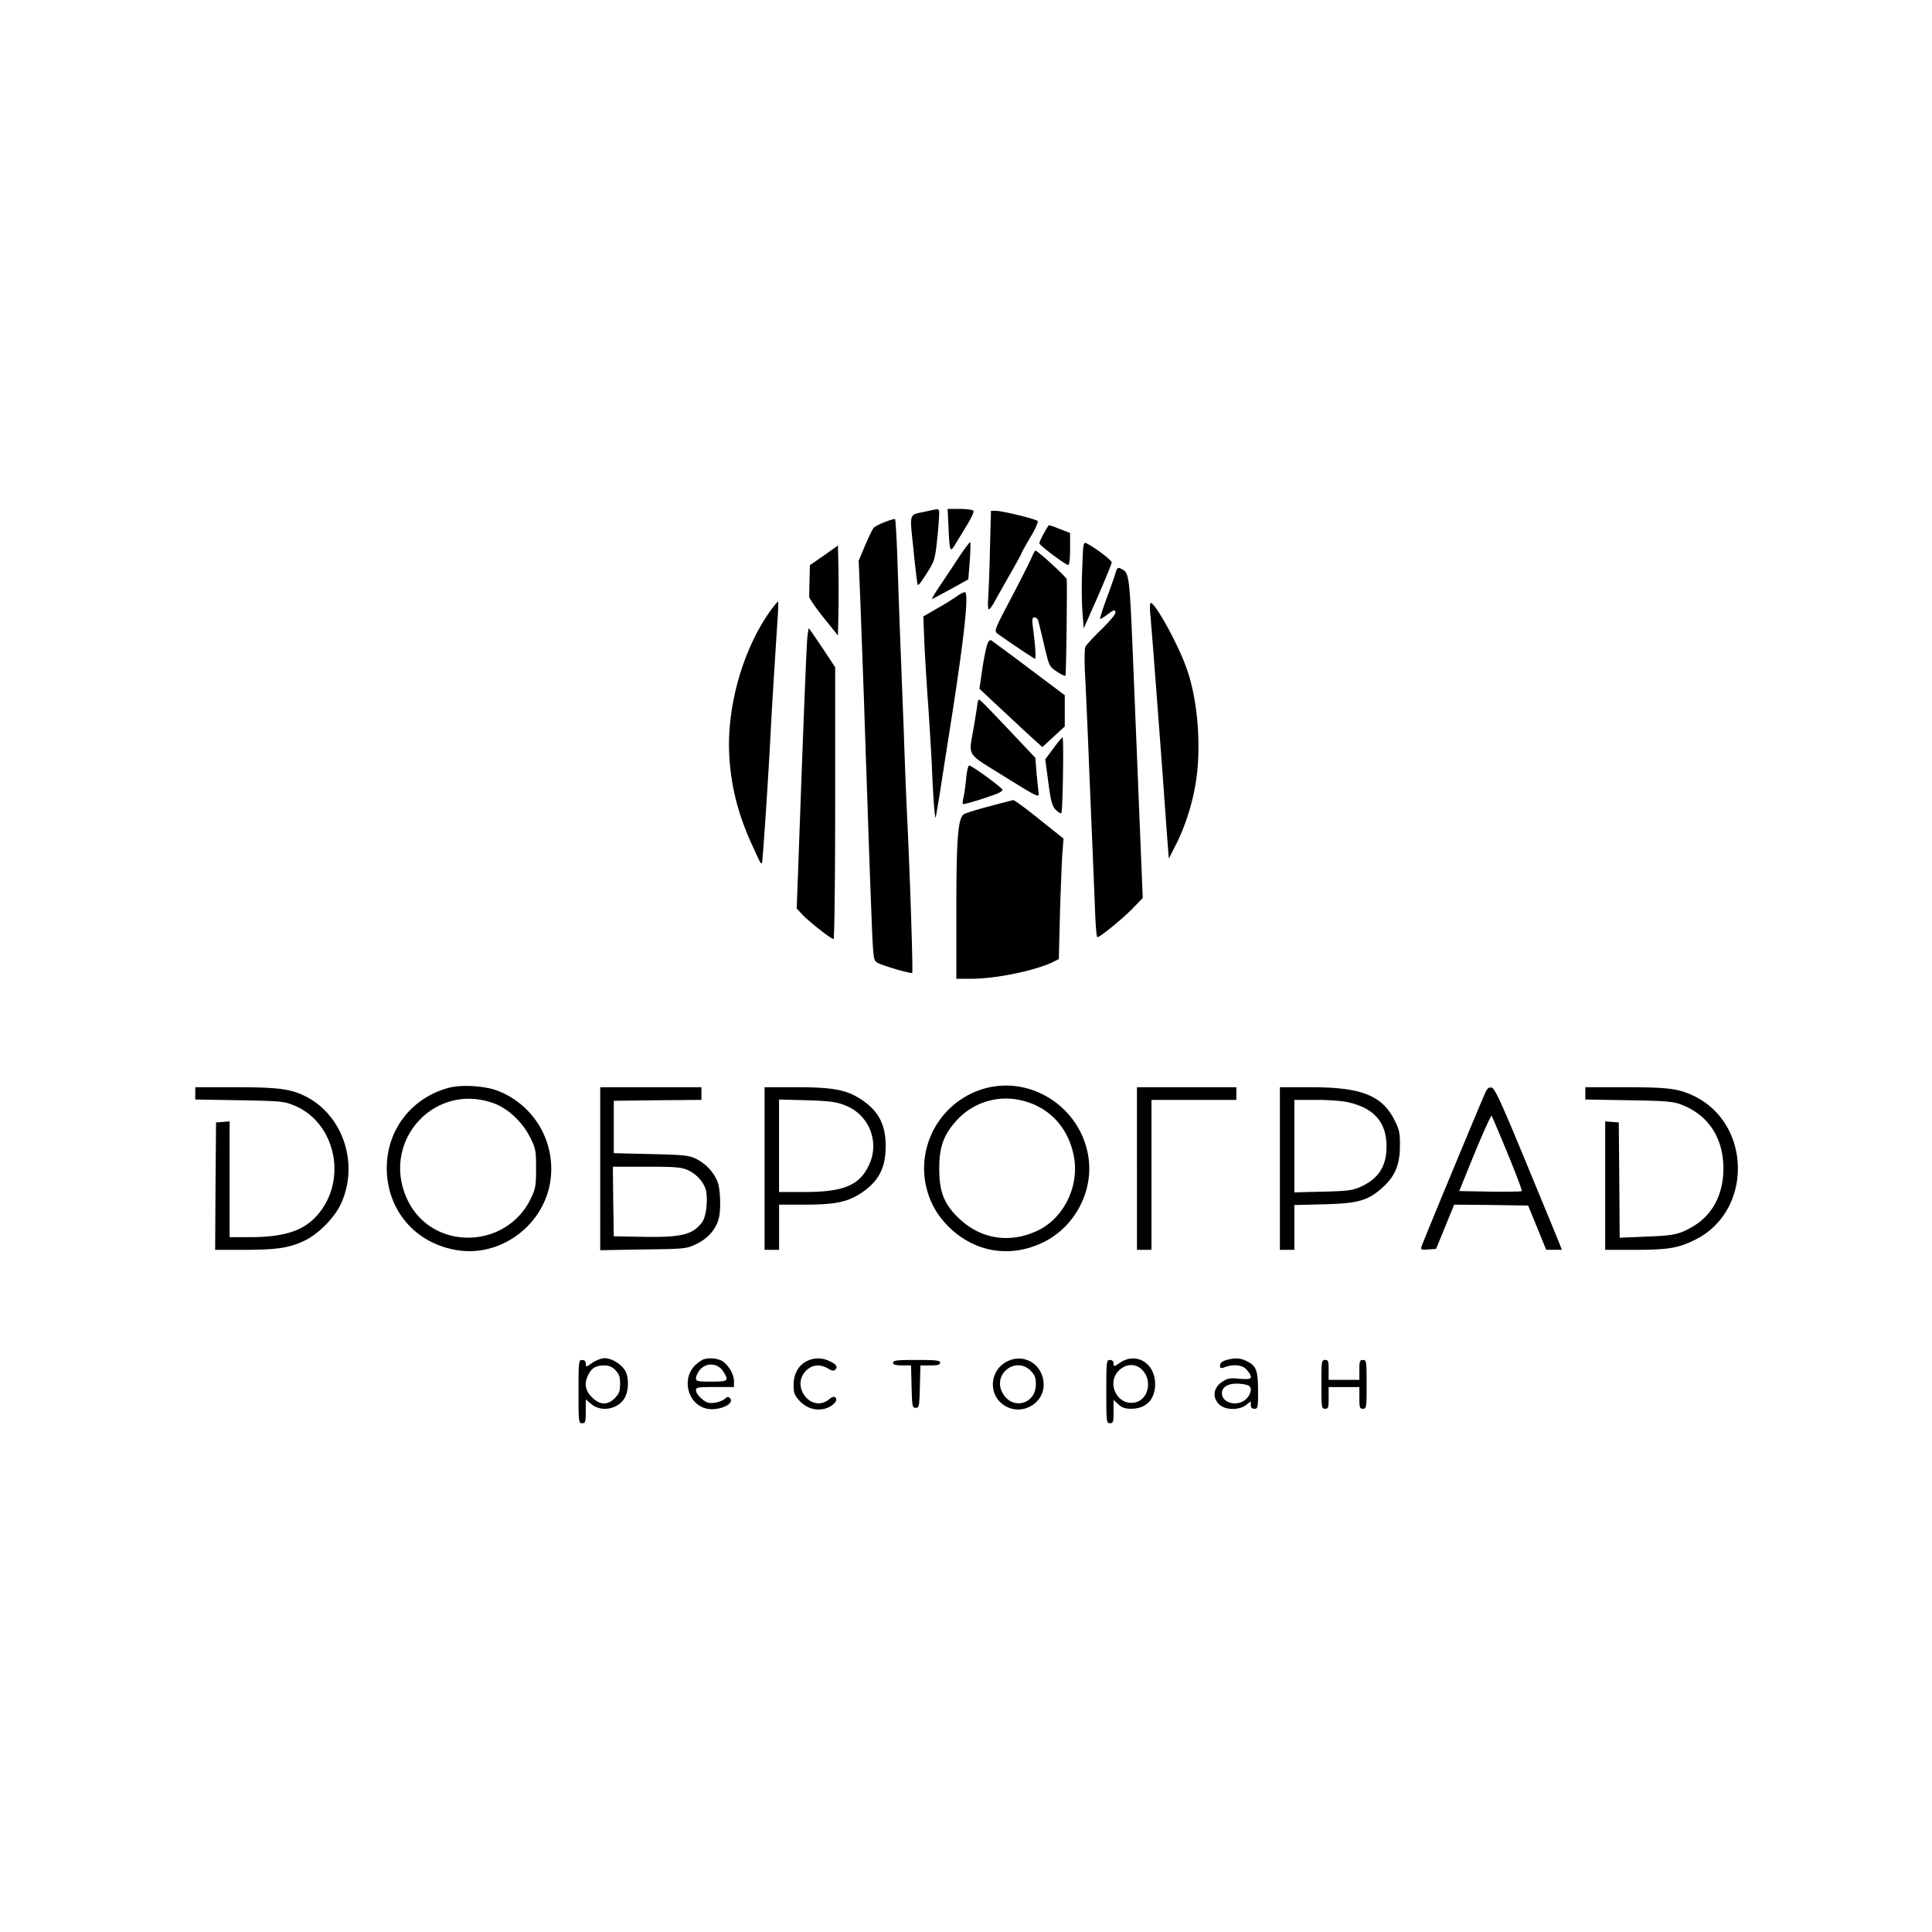
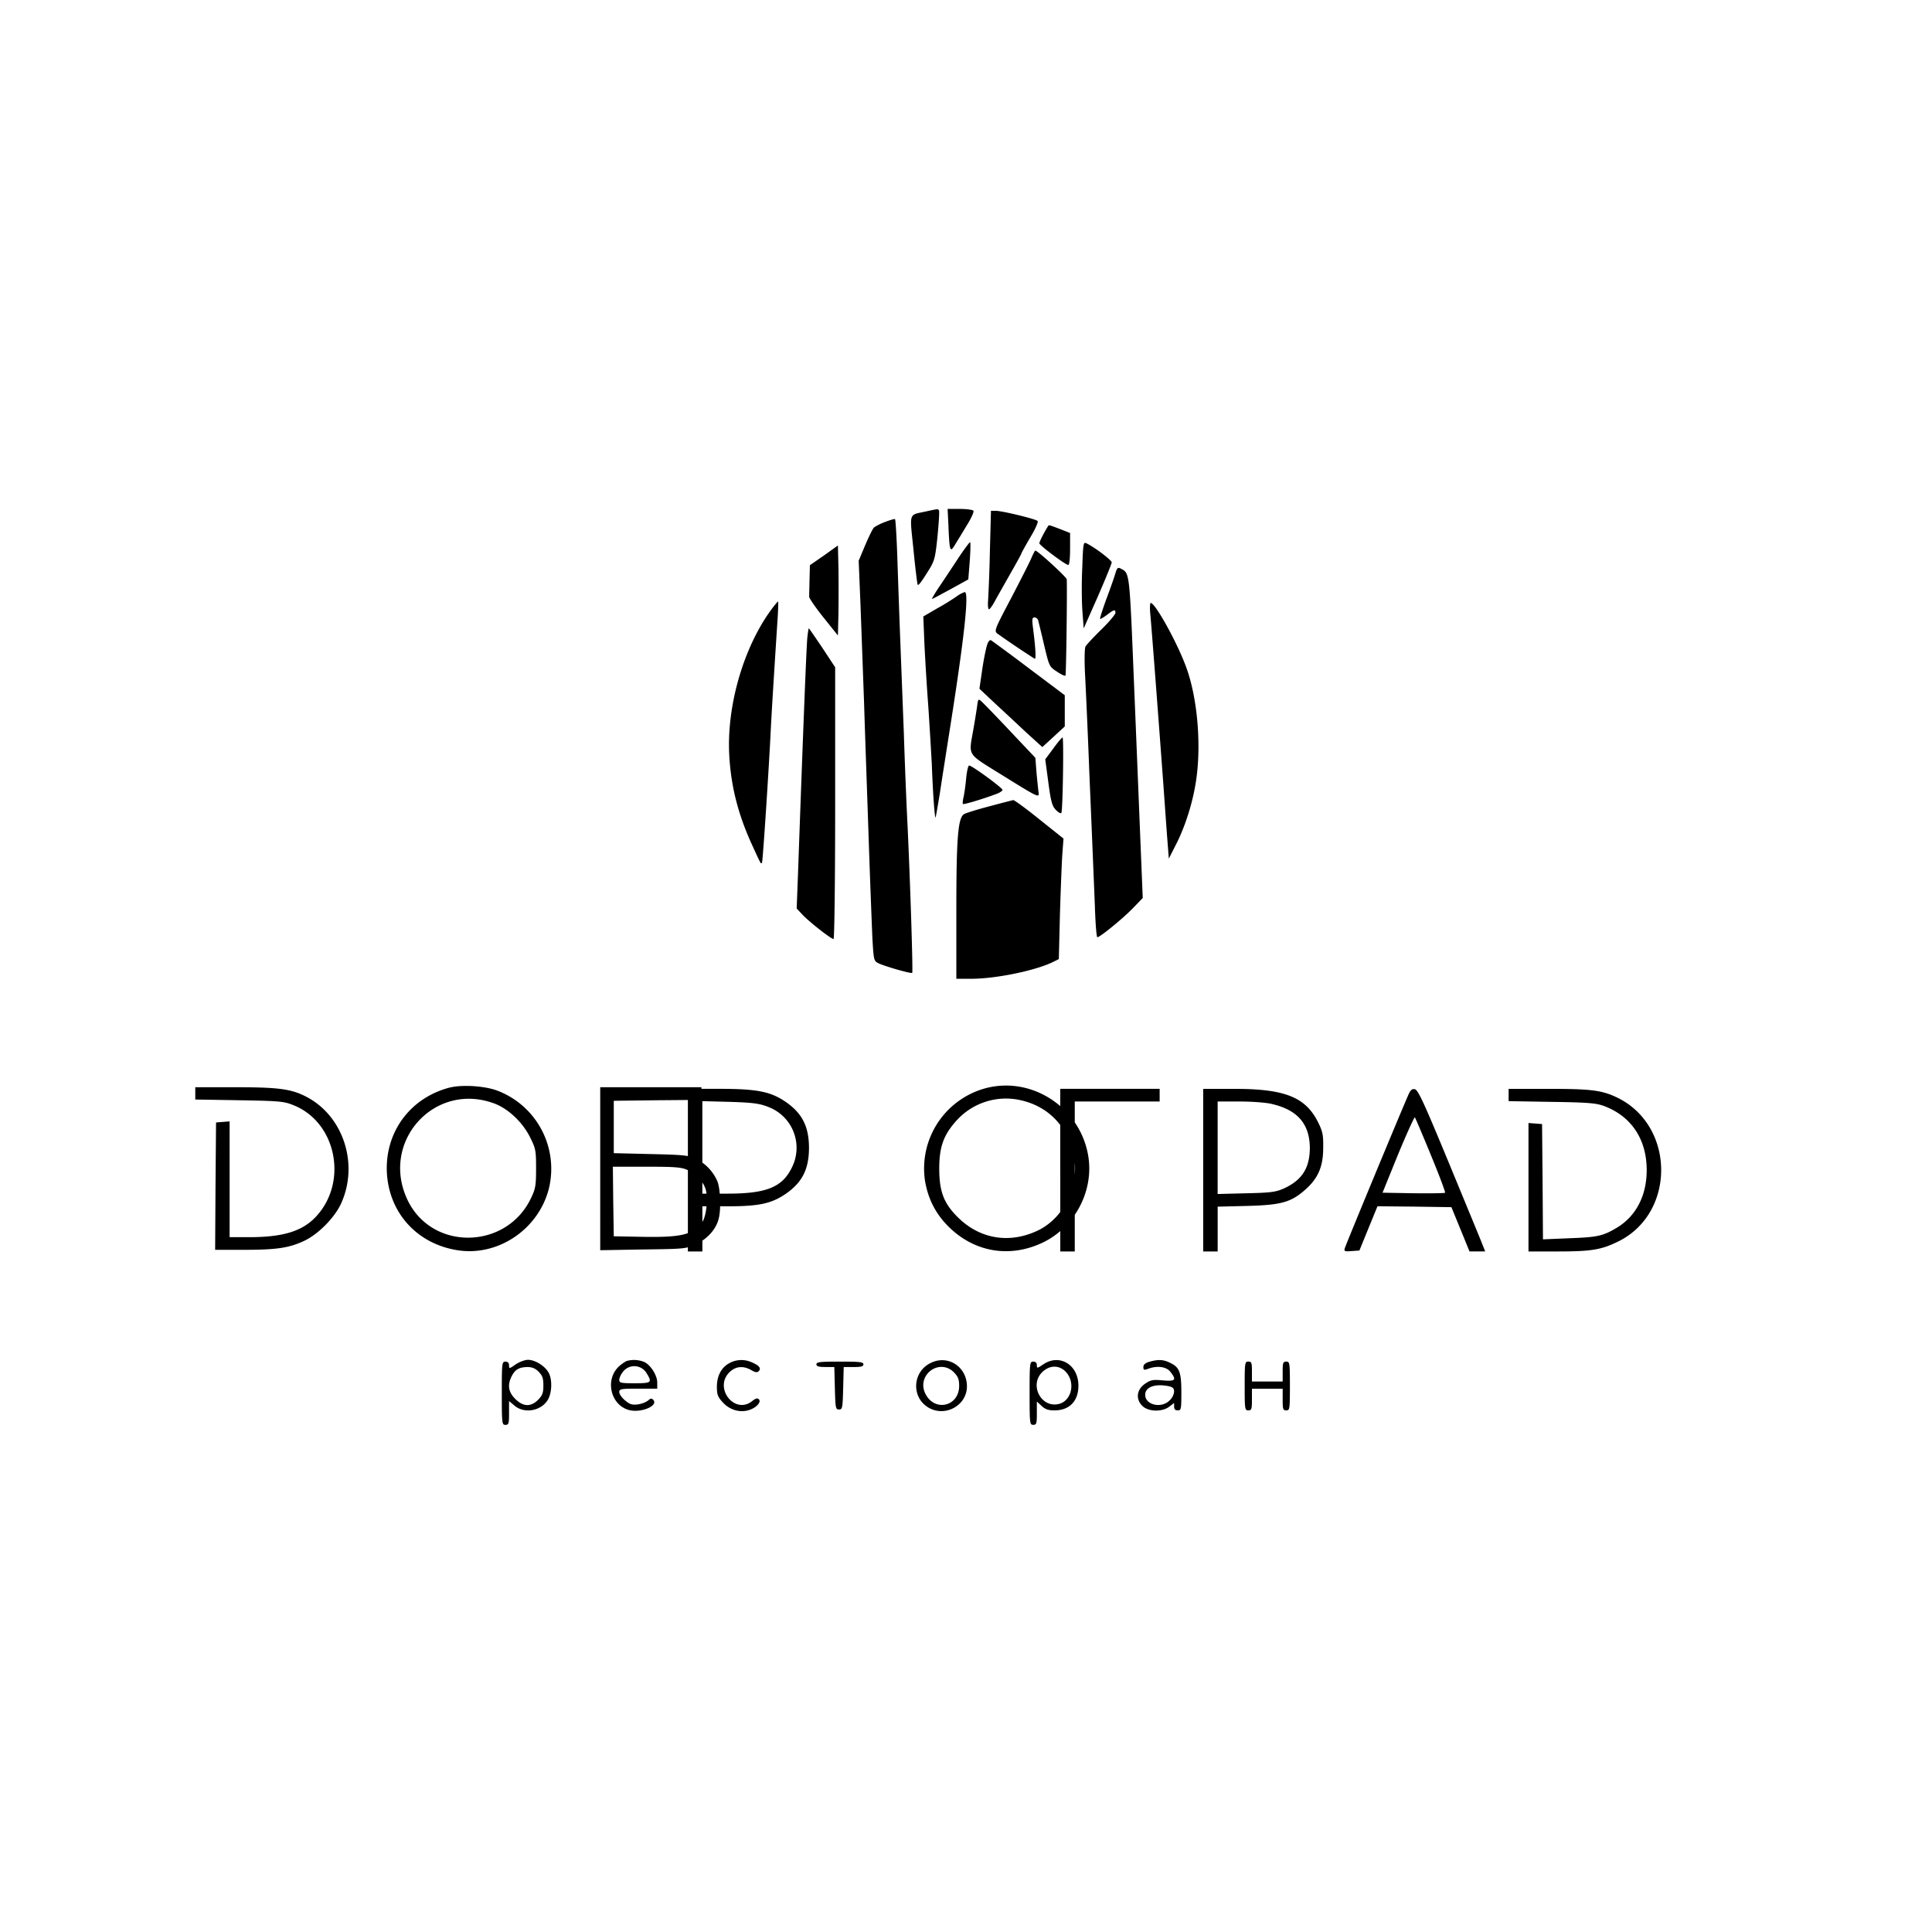
<svg xmlns="http://www.w3.org/2000/svg" width="64" height="64" fill="none">
-   <path d="M32.787 26.707c-.395.102-.778.222-.844.258-.21.113-.263.772-.263 3.226v2.232h.497c.826 0 2.173-.28 2.742-.574l.156-.078.036-1.454c.024-.802.06-1.7.078-1.994l.041-.544-.802-.64c-.437-.354-.826-.635-.862-.635-.03.006-.383.096-.779.203zm-2.131-9.761c-.562.125-.526 0-.395 1.269.06.622.126 1.143.138 1.155.03.036.138-.114.39-.52.173-.288.197-.396.269-1.102.041-.437.066-.808.047-.838-.035-.054-.011-.06-.449.036zm.764.524c.036.802.054.844.216.575.072-.12.252-.408.39-.641.143-.227.245-.449.22-.485-.017-.03-.22-.06-.448-.06h-.407l.03.61zm1.371.81a48.718 48.718 0 01-.06 1.623c-.012.137 0 .263.024.28.024.013.12-.113.21-.286.096-.174.33-.587.52-.922.192-.335.348-.623.348-.635 0-.018.132-.257.293-.532.168-.276.276-.521.246-.55-.066-.067-1.174-.336-1.383-.336h-.162l-.036 1.358zm-3.477-.987c-.162.06-.33.15-.366.186-.042.042-.167.299-.287.58l-.216.515.06 1.46.12 3.292c.03 1.006.102 2.999.15 4.43.048 1.43.107 2.932.125 3.34.042.718.048.735.198.813.216.102 1.084.354 1.12.318.03-.03-.066-3.011-.156-4.92-.036-.695-.09-2.041-.12-2.993l-.12-3.118c-.03-.76-.071-1.964-.095-2.682-.024-.712-.06-1.305-.078-1.317-.018-.012-.168.03-.335.096zm5.397.147c-.15.245-.281.509-.281.557 0 .066.868.718.958.718.036 0 .06-.215.06-.533v-.526l-.336-.132c-.383-.144-.365-.144-.4-.084zm-2.981 1.072c-.21.317-.498.754-.642.964-.143.215-.233.377-.21.365.03-.006.312-.162.624-.33l.574-.317.048-.604c.024-.33.03-.617.012-.629-.012-.012-.197.234-.407.551zm4.121.311c-.024.485-.018 1.131.006 1.436l.042.557.467-1.053c.252-.58.461-1.09.461-1.132 0-.071-.515-.466-.814-.622-.126-.066-.132-.06-.162.814zm-8.555-.423l-.467.323-.012.479c-.006.257-.012.514-.012.562-.006.048.21.36.473.689l.479.598.018-.748a61.67 61.67 0 000-1.49l-.018-.743-.461.33zm6.855.12c-.072.161-.377.76-.677 1.334-.538 1.018-.544 1.048-.43 1.138a30.53 30.53 0 001.233.831c.048.018.03-.359-.066-1.089-.024-.227-.018-.281.06-.281.054 0 .108.048.12.102.017.06.107.425.197.814.168.7.168.712.425.88.138.095.27.155.282.131.024-.036.06-2.843.042-3.19-.006-.072-.964-.952-1.042-.952-.012 0-.078.126-.144.282zm2.805.448c-.03.108-.161.491-.299.856-.132.36-.227.665-.216.677.012.012.114-.048.228-.132.234-.18.281-.192.281-.066 0 .048-.21.3-.473.557-.257.251-.497.509-.52.562-.03.054-.037.473-.013.928.024.455.09 1.874.138 3.16a2570.077 2570.077 0 01.186 4.471c.018.587.054 1.066.084 1.066.084 0 .814-.593 1.155-.94l.348-.359-.066-1.61c-.036-.886-.132-3.28-.216-5.321-.162-3.962-.144-3.819-.455-3.986-.084-.042-.114-.018-.162.137zm-5.274.795a8.293 8.293 0 01-.653.4l-.443.258.036.898c.024.49.078 1.407.126 2.035.042.623.095 1.514.12 1.975.035.958.095 1.778.125 1.754.006-.012.072-.383.144-.826.066-.443.191-1.227.27-1.736.532-3.334.706-4.914.55-4.908a.99.99 0 00-.275.15zm-6.134.433c-.928 1.269-1.485 3.208-1.389 4.848.06 1.024.294 1.933.743 2.92.31.677.299.66.34.617.025-.024.228-3.082.294-4.47.03-.575.084-1.467.21-3.418.03-.413.042-.76.03-.766-.006-.012-.108.107-.228.269zm12.56.178c.043.455.282 3.597.432 5.644.053.742.113 1.586.137 1.885l.042.539.222-.437c.3-.575.55-1.347.664-2.041.204-1.209.072-2.837-.317-3.878-.293-.803-1.018-2.107-1.167-2.113-.03 0-.036.18-.013.4zm-11.364.75c-.03.27-.15 3.34-.311 7.877l-.042 1.095.203.215c.228.24.94.796 1.018.796.03 0 .054-2.023.054-4.5v-4.502l-.425-.646c-.24-.353-.437-.646-.45-.646-.005 0-.03.143-.047.31zm5.965.212c-.036.09-.114.455-.168.82l-.096.659.527.496c.294.27.76.707 1.042.97l.515.467.371-.341.372-.342V23.03l-1.18-.886a69.664 69.664 0 00-1.252-.928c-.041-.03-.095.012-.131.12zm-.345 2.092c-.024.156-.078.503-.126.766-.15.868-.221.748.953 1.479 1.245.772 1.245.772 1.209.55a30.435 30.435 0 01-.066-.646l-.036-.473-.826-.874c-.45-.479-.88-.922-.946-.981-.12-.114-.126-.108-.162.18zm2.536 1.356l-.275.37.102.76c.084.635.126.785.245.91.078.084.162.132.186.108.048-.048.084-2.46.042-2.502-.012-.012-.15.144-.3.354zm-2.893.976c-.018.228-.06.51-.084.629-.03.12-.042.233-.024.245.024.024.647-.161 1.096-.329.12-.042.215-.108.215-.138 0-.066-1.011-.808-1.107-.808-.03 0-.072.18-.096.401zM14.884 36.03c-1.251.33-2.072 1.39-2.072 2.67.007 1.389.94 2.484 2.318 2.711 1.341.228 2.694-.67 3.047-2.017a2.769 2.769 0 00-1.694-3.262c-.42-.161-1.18-.21-1.599-.101zm1.497.527c.461.174.934.623 1.18 1.12.185.37.197.436.197 1.029 0 .557-.018.67-.161.97-.803 1.717-3.258 1.777-4.084.101-.946-1.933.868-3.968 2.868-3.22zm16.26-.506a2.753 2.753 0 00-1.994 3.095c.108.604.371 1.101.814 1.526.85.814 1.994 1 3.066.497 1.072-.503 1.719-1.718 1.521-2.885-.27-1.598-1.868-2.646-3.407-2.233zm1.144.39c.946.197 1.61.897 1.79 1.873.186.993-.347 2.065-1.233 2.466-.929.425-1.893.257-2.611-.455-.467-.461-.617-.856-.617-1.616 0-.719.144-1.114.569-1.586a2.205 2.205 0 012.102-.683zM6.469 36.22v.203l1.455.024c1.329.023 1.479.035 1.79.161 1.42.557 1.826 2.526.766 3.681-.455.497-1.101.694-2.227.694h-.647v-3.836l-.221.018-.228.018-.018 2.107-.012 2.112h.946c1.114 0 1.521-.065 2.03-.31.461-.228.982-.761 1.192-1.216.593-1.287.096-2.867-1.102-3.52-.515-.28-.928-.34-2.389-.34H6.469v.203zm13.414 2.495v2.7l1.425-.025c1.395-.017 1.425-.023 1.76-.18.383-.179.677-.52.749-.879.072-.33.042-.97-.054-1.203a1.498 1.498 0 00-.707-.742c-.24-.114-.413-.132-1.497-.156l-1.227-.03v-1.735l1.455-.018 1.449-.012v-.42h-3.353v2.7zm2.904.048c.305.138.55.425.605.7.06.341-.006.85-.132 1.024-.318.419-.683.508-2.006.484l-.922-.017-.018-1.156-.012-1.149h1.12c.964 0 1.161.018 1.365.114zm2.541-.054v2.693h.48v-1.496h.855c1.018 0 1.431-.09 1.898-.407.557-.383.779-.82.779-1.544-.006-.706-.234-1.143-.79-1.52-.498-.336-.953-.42-2.198-.42h-1.024v2.694zm2.647-2.1a1.447 1.447 0 01.79 2.028c-.317.64-.844.85-2.126.85h-.832v-3.064l.916.024c.749.023.97.053 1.252.161zm9.689 2.1v2.693h.48v-4.967h2.812v-.42h-3.293v2.694zm4.734 0v2.693h.48v-1.484l.975-.024c1.138-.03 1.461-.12 1.946-.556.414-.372.575-.76.575-1.377.006-.407-.018-.533-.161-.82-.414-.85-1.102-1.125-2.779-1.125h-1.036v2.693zm2.282-2.19c.85.197 1.251.67 1.251 1.466-.006.658-.263 1.06-.868 1.334-.264.114-.42.138-1.24.156l-.946.024v-3.064h.737c.401 0 .88.035 1.066.083zm4.492-.253c-.234.533-2.06 4.932-2.084 5.034-.03.096 0 .108.221.09l.264-.019.3-.736.299-.73 1.221.012 1.228.018.299.73.3.736h.52l-.102-.257c-.053-.137-.55-1.34-1.101-2.675-.832-2.011-1.024-2.43-1.132-2.442-.096-.018-.15.036-.233.24zm.772 1.951c.275.665.485 1.227.467 1.24-.018.017-.49.023-1.054.017l-1.018-.018.515-1.269c.288-.694.539-1.245.557-1.227.018.024.258.587.533 1.257zm2.572-1.997v.203l1.425.024c1.186.017 1.467.041 1.718.131.916.335 1.431 1.102 1.431 2.131 0 .844-.353 1.52-.982 1.903-.473.282-.646.318-1.598.353l-.856.036-.013-1.909-.017-1.91-.222-.017-.228-.018v4.255h.953c1.131 0 1.454-.053 2.017-.329 1.928-.945 1.893-3.866-.06-4.782-.497-.233-.862-.275-2.25-.275h-1.318v.203zm-32.891 8.922c-.215.15-.221.15-.221.03 0-.078-.042-.12-.12-.12-.114 0-.12.042-.12 1.047 0 1.006.006 1.048.12 1.048.108 0 .12-.042.12-.395v-.395l.185.156c.335.28.904.167 1.114-.222.132-.251.132-.7-.006-.904-.138-.215-.443-.395-.665-.395-.102 0-.281.066-.407.15zm.76.245c.126.132.156.216.156.455 0 .245-.03.323-.173.473-.246.245-.497.233-.76-.03-.228-.227-.264-.46-.115-.754.114-.222.246-.293.515-.3.156 0 .264.042.378.156zm2.91-.355a1.287 1.287 0 00-.258.185c-.46.437-.27 1.27.336 1.437.389.107.976-.132.814-.33-.06-.065-.09-.065-.18.019a.801.801 0 01-.335.125c-.192.024-.27 0-.425-.132-.108-.09-.192-.209-.192-.275 0-.102.048-.114.629-.114h.629v-.203c0-.233-.21-.569-.42-.676a.896.896 0 00-.598-.036zm.664.4c.192.312.168.336-.395.336-.455 0-.509-.012-.509-.114 0-.06.054-.18.12-.263a.473.473 0 01.784.042zm2.767-.342c-.281.137-.437.424-.437.795 0 .264.03.335.198.52.221.24.545.342.844.258.251-.071.443-.269.347-.365-.048-.048-.108-.03-.227.066-.575.449-1.27-.437-.749-.958.204-.203.461-.227.73-.071.127.077.192.083.24.035.096-.095.018-.191-.221-.293a.83.83 0 00-.725.012zm6.636.01c-.599.3-.635 1.138-.066 1.473.557.33 1.276-.072 1.276-.7 0-.659-.64-1.066-1.21-.772zm.779.306c.137.144.173.227.173.449 0 .676-.802.874-1.113.27-.318-.617.449-1.204.94-.72zm2.962-.266c-.203.139-.215.139-.215.03 0-.077-.042-.119-.12-.119-.114 0-.12.042-.12 1.048 0 1.005.006 1.047.12 1.047.108 0 .12-.042.12-.39v-.382l.156.143c.12.114.227.15.425.15.497 0 .796-.305.796-.82 0-.688-.623-1.071-1.162-.706zm.767.276c.305.36.156.952-.27 1.042-.574.125-.964-.629-.538-1.054.251-.251.592-.245.808.012zm2.744-.36c-.137.042-.197.096-.197.174 0 .102.024.108.155.06.3-.114.605-.072.737.096.216.275.174.323-.246.287-.329-.03-.4-.018-.586.108-.282.191-.324.508-.096.736.197.197.658.21.898.024l.156-.12v.12c0 .084.036.126.12.126.113 0 .12-.042.12-.587 0-.67-.06-.838-.36-.982-.228-.12-.407-.125-.7-.042zm.635.809c.144.03.186.071.186.185a.48.48 0 01-.15.287c-.27.276-.808.15-.808-.185 0-.258.317-.377.772-.288zm-11.663-.725c0 .066.072.09.3.09h.293l.018.7c.018.659.024.707.137.707.114 0 .12-.048.138-.706l.018-.7h.323c.252 0 .33-.019.33-.09 0-.078-.126-.09-.779-.09-.652 0-.778.012-.778.09zm14.187.719c0 .766.006.808.12.808.108 0 .12-.042.12-.36v-.358h1.018v.359c0 .317.012.359.12.359.113 0 .12-.042.12-.808s-.007-.808-.12-.808c-.108 0-.12.042-.12.329v.33h-1.018v-.33c0-.287-.012-.33-.12-.33-.114 0-.12.043-.12.809z" fill="#000" />
+   <path d="M32.787 26.707c-.395.102-.778.222-.844.258-.21.113-.263.772-.263 3.226v2.232h.497c.826 0 2.173-.28 2.742-.574l.156-.078.036-1.454c.024-.802.06-1.7.078-1.994l.041-.544-.802-.64c-.437-.354-.826-.635-.862-.635-.03.006-.383.096-.779.203zm-2.131-9.761c-.562.125-.526 0-.395 1.269.06.622.126 1.143.138 1.155.03.036.138-.114.39-.52.173-.288.197-.396.269-1.102.041-.437.066-.808.047-.838-.035-.054-.011-.06-.449.036zm.764.524c.036.802.054.844.216.575.072-.12.252-.408.39-.641.143-.227.245-.449.22-.485-.017-.03-.22-.06-.448-.06h-.407l.03.61zm1.371.81a48.718 48.718 0 01-.06 1.623c-.012.137 0 .263.024.28.024.013.12-.113.21-.286.096-.174.33-.587.52-.922.192-.335.348-.623.348-.635 0-.018.132-.257.293-.532.168-.276.276-.521.246-.55-.066-.067-1.174-.336-1.383-.336h-.162l-.036 1.358zm-3.477-.987c-.162.06-.33.15-.366.186-.042.042-.167.299-.287.58l-.216.515.06 1.46.12 3.292c.03 1.006.102 2.999.15 4.43.048 1.43.107 2.932.125 3.34.042.718.048.735.198.813.216.102 1.084.354 1.12.318.03-.03-.066-3.011-.156-4.92-.036-.695-.09-2.041-.12-2.993l-.12-3.118c-.03-.76-.071-1.964-.095-2.682-.024-.712-.06-1.305-.078-1.317-.018-.012-.168.03-.335.096zm5.397.147c-.15.245-.281.509-.281.557 0 .066.868.718.958.718.036 0 .06-.215.06-.533v-.526l-.336-.132c-.383-.144-.365-.144-.4-.084zm-2.981 1.072c-.21.317-.498.754-.642.964-.143.215-.233.377-.21.365.03-.006.312-.162.624-.33l.574-.317.048-.604c.024-.33.03-.617.012-.629-.012-.012-.197.234-.407.551zm4.121.311c-.024.485-.018 1.131.006 1.436l.042.557.467-1.053c.252-.58.461-1.09.461-1.132 0-.071-.515-.466-.814-.622-.126-.066-.132-.06-.162.814zm-8.555-.423l-.467.323-.012.479c-.006.257-.012.514-.012.562-.006.048.21.36.473.689l.479.598.018-.748a61.67 61.67 0 000-1.49l-.018-.743-.461.33zm6.855.12c-.072.161-.377.76-.677 1.334-.538 1.018-.544 1.048-.43 1.138a30.53 30.53 0 001.233.831c.048.018.03-.359-.066-1.089-.024-.227-.018-.281.06-.281.054 0 .108.048.12.102.017.06.107.425.197.814.168.7.168.712.425.88.138.095.27.155.282.131.024-.036.06-2.843.042-3.19-.006-.072-.964-.952-1.042-.952-.012 0-.078.126-.144.282zm2.805.448c-.03.108-.161.491-.299.856-.132.36-.227.665-.216.677.012.012.114-.048.228-.132.234-.18.281-.192.281-.066 0 .048-.21.3-.473.557-.257.251-.497.509-.52.562-.03.054-.037.473-.013.928.024.455.09 1.874.138 3.16a2570.077 2570.077 0 01.186 4.471c.018.587.054 1.066.084 1.066.084 0 .814-.593 1.155-.94l.348-.359-.066-1.61c-.036-.886-.132-3.28-.216-5.321-.162-3.962-.144-3.819-.455-3.986-.084-.042-.114-.018-.162.137zm-5.274.795a8.293 8.293 0 01-.653.4l-.443.258.036.898c.024.49.078 1.407.126 2.035.042.623.095 1.514.12 1.975.035.958.095 1.778.125 1.754.006-.012.072-.383.144-.826.066-.443.191-1.227.27-1.736.532-3.334.706-4.914.55-4.908a.99.99 0 00-.275.15zm-6.134.433c-.928 1.269-1.485 3.208-1.389 4.848.06 1.024.294 1.933.743 2.92.31.677.299.66.34.617.025-.024.228-3.082.294-4.47.03-.575.084-1.467.21-3.418.03-.413.042-.76.03-.766-.006-.012-.108.107-.228.269zm12.56.178c.043.455.282 3.597.432 5.644.053.742.113 1.586.137 1.885l.042.539.222-.437c.3-.575.55-1.347.664-2.041.204-1.209.072-2.837-.317-3.878-.293-.803-1.018-2.107-1.167-2.113-.03 0-.036.18-.013.4zm-11.364.75c-.03.27-.15 3.34-.311 7.877l-.042 1.095.203.215c.228.24.94.796 1.018.796.03 0 .054-2.023.054-4.5v-4.502l-.425-.646c-.24-.353-.437-.646-.45-.646-.005 0-.03.143-.047.31zm5.965.212c-.036.09-.114.455-.168.82l-.096.659.527.496c.294.27.76.707 1.042.97l.515.467.371-.341.372-.342V23.03l-1.18-.886a69.664 69.664 0 00-1.252-.928c-.041-.03-.095.012-.131.12zm-.345 2.092c-.024.156-.078.503-.126.766-.15.868-.221.748.953 1.479 1.245.772 1.245.772 1.209.55a30.435 30.435 0 01-.066-.646l-.036-.473-.826-.874c-.45-.479-.88-.922-.946-.981-.12-.114-.126-.108-.162.18zm2.536 1.356l-.275.37.102.76c.084.635.126.785.245.91.078.084.162.132.186.108.048-.048.084-2.46.042-2.502-.012-.012-.15.144-.3.354zm-2.893.976c-.018.228-.06.51-.084.629-.03.12-.042.233-.024.245.024.024.647-.161 1.096-.329.12-.042.215-.108.215-.138 0-.066-1.011-.808-1.107-.808-.03 0-.072.18-.096.401zM14.884 36.03c-1.251.33-2.072 1.39-2.072 2.67.007 1.389.94 2.484 2.318 2.711 1.341.228 2.694-.67 3.047-2.017a2.769 2.769 0 00-1.694-3.262c-.42-.161-1.18-.21-1.599-.101zm1.497.527c.461.174.934.623 1.18 1.12.185.37.197.436.197 1.029 0 .557-.018.67-.161.97-.803 1.717-3.258 1.777-4.084.101-.946-1.933.868-3.968 2.868-3.22zm16.26-.506a2.753 2.753 0 00-1.994 3.095c.108.604.371 1.101.814 1.526.85.814 1.994 1 3.066.497 1.072-.503 1.719-1.718 1.521-2.885-.27-1.598-1.868-2.646-3.407-2.233zm1.144.39c.946.197 1.61.897 1.79 1.873.186.993-.347 2.065-1.233 2.466-.929.425-1.893.257-2.611-.455-.467-.461-.617-.856-.617-1.616 0-.719.144-1.114.569-1.586a2.205 2.205 0 012.102-.683zM6.469 36.22v.203l1.455.024c1.329.023 1.479.035 1.79.161 1.42.557 1.826 2.526.766 3.681-.455.497-1.101.694-2.227.694h-.647v-3.836l-.221.018-.228.018-.018 2.107-.012 2.112h.946c1.114 0 1.521-.065 2.03-.31.461-.228.982-.761 1.192-1.216.593-1.287.096-2.867-1.102-3.52-.515-.28-.928-.34-2.389-.34H6.469v.203zm13.414 2.495v2.7l1.425-.025c1.395-.017 1.425-.023 1.76-.18.383-.179.677-.52.749-.879.072-.33.042-.97-.054-1.203a1.498 1.498 0 00-.707-.742c-.24-.114-.413-.132-1.497-.156l-1.227-.03v-1.735l1.455-.018 1.449-.012v-.42h-3.353v2.7zm2.904.048c.305.138.55.425.605.7.06.341-.006.85-.132 1.024-.318.419-.683.508-2.006.484l-.922-.017-.018-1.156-.012-1.149h1.12c.964 0 1.161.018 1.365.114zv2.693h.48v-1.496h.855c1.018 0 1.431-.09 1.898-.407.557-.383.779-.82.779-1.544-.006-.706-.234-1.143-.79-1.52-.498-.336-.953-.42-2.198-.42h-1.024v2.694zm2.647-2.1a1.447 1.447 0 01.79 2.028c-.317.64-.844.85-2.126.85h-.832v-3.064l.916.024c.749.023.97.053 1.252.161zm9.689 2.1v2.693h.48v-4.967h2.812v-.42h-3.293v2.694zm4.734 0v2.693h.48v-1.484l.975-.024c1.138-.03 1.461-.12 1.946-.556.414-.372.575-.76.575-1.377.006-.407-.018-.533-.161-.82-.414-.85-1.102-1.125-2.779-1.125h-1.036v2.693zm2.282-2.19c.85.197 1.251.67 1.251 1.466-.006.658-.263 1.06-.868 1.334-.264.114-.42.138-1.24.156l-.946.024v-3.064h.737c.401 0 .88.035 1.066.083zm4.492-.253c-.234.533-2.06 4.932-2.084 5.034-.03.096 0 .108.221.09l.264-.019.3-.736.299-.73 1.221.012 1.228.018.299.73.3.736h.52l-.102-.257c-.053-.137-.55-1.34-1.101-2.675-.832-2.011-1.024-2.43-1.132-2.442-.096-.018-.15.036-.233.24zm.772 1.951c.275.665.485 1.227.467 1.24-.018.017-.49.023-1.054.017l-1.018-.018.515-1.269c.288-.694.539-1.245.557-1.227.018.024.258.587.533 1.257zm2.572-1.997v.203l1.425.024c1.186.017 1.467.041 1.718.131.916.335 1.431 1.102 1.431 2.131 0 .844-.353 1.52-.982 1.903-.473.282-.646.318-1.598.353l-.856.036-.013-1.909-.017-1.91-.222-.017-.228-.018v4.255h.953c1.131 0 1.454-.053 2.017-.329 1.928-.945 1.893-3.866-.06-4.782-.497-.233-.862-.275-2.25-.275h-1.318v.203zm-32.891 8.922c-.215.15-.221.15-.221.03 0-.078-.042-.12-.12-.12-.114 0-.12.042-.12 1.047 0 1.006.006 1.048.12 1.048.108 0 .12-.042.12-.395v-.395l.185.156c.335.28.904.167 1.114-.222.132-.251.132-.7-.006-.904-.138-.215-.443-.395-.665-.395-.102 0-.281.066-.407.15zm.76.245c.126.132.156.216.156.455 0 .245-.03.323-.173.473-.246.245-.497.233-.76-.03-.228-.227-.264-.46-.115-.754.114-.222.246-.293.515-.3.156 0 .264.042.378.156zm2.91-.355a1.287 1.287 0 00-.258.185c-.46.437-.27 1.27.336 1.437.389.107.976-.132.814-.33-.06-.065-.09-.065-.18.019a.801.801 0 01-.335.125c-.192.024-.27 0-.425-.132-.108-.09-.192-.209-.192-.275 0-.102.048-.114.629-.114h.629v-.203c0-.233-.21-.569-.42-.676a.896.896 0 00-.598-.036zm.664.4c.192.312.168.336-.395.336-.455 0-.509-.012-.509-.114 0-.06.054-.18.12-.263a.473.473 0 01.784.042zm2.767-.342c-.281.137-.437.424-.437.795 0 .264.03.335.198.52.221.24.545.342.844.258.251-.071.443-.269.347-.365-.048-.048-.108-.03-.227.066-.575.449-1.27-.437-.749-.958.204-.203.461-.227.73-.071.127.077.192.083.24.035.096-.095.018-.191-.221-.293a.83.83 0 00-.725.012zm6.636.01c-.599.3-.635 1.138-.066 1.473.557.33 1.276-.072 1.276-.7 0-.659-.64-1.066-1.21-.772zm.779.306c.137.144.173.227.173.449 0 .676-.802.874-1.113.27-.318-.617.449-1.204.94-.72zm2.962-.266c-.203.139-.215.139-.215.03 0-.077-.042-.119-.12-.119-.114 0-.12.042-.12 1.048 0 1.005.006 1.047.12 1.047.108 0 .12-.042.12-.39v-.382l.156.143c.12.114.227.15.425.15.497 0 .796-.305.796-.82 0-.688-.623-1.071-1.162-.706zm.767.276c.305.36.156.952-.27 1.042-.574.125-.964-.629-.538-1.054.251-.251.592-.245.808.012zm2.744-.36c-.137.042-.197.096-.197.174 0 .102.024.108.155.06.3-.114.605-.072.737.096.216.275.174.323-.246.287-.329-.03-.4-.018-.586.108-.282.191-.324.508-.096.736.197.197.658.21.898.024l.156-.12v.12c0 .084.036.126.12.126.113 0 .12-.042.12-.587 0-.67-.06-.838-.36-.982-.228-.12-.407-.125-.7-.042zm.635.809c.144.03.186.071.186.185a.48.48 0 01-.15.287c-.27.276-.808.15-.808-.185 0-.258.317-.377.772-.288zm-11.663-.725c0 .066.072.09.3.09h.293l.018.7c.018.659.024.707.137.707.114 0 .12-.048.138-.706l.018-.7h.323c.252 0 .33-.019.33-.09 0-.078-.126-.09-.779-.09-.652 0-.778.012-.778.09zm14.187.719c0 .766.006.808.12.808.108 0 .12-.042.12-.36v-.358h1.018v.359c0 .317.012.359.12.359.113 0 .12-.042.12-.808s-.007-.808-.12-.808c-.108 0-.12.042-.12.329v.33h-1.018v-.33c0-.287-.012-.33-.12-.33-.114 0-.12.043-.12.809z" fill="#000" />
</svg>